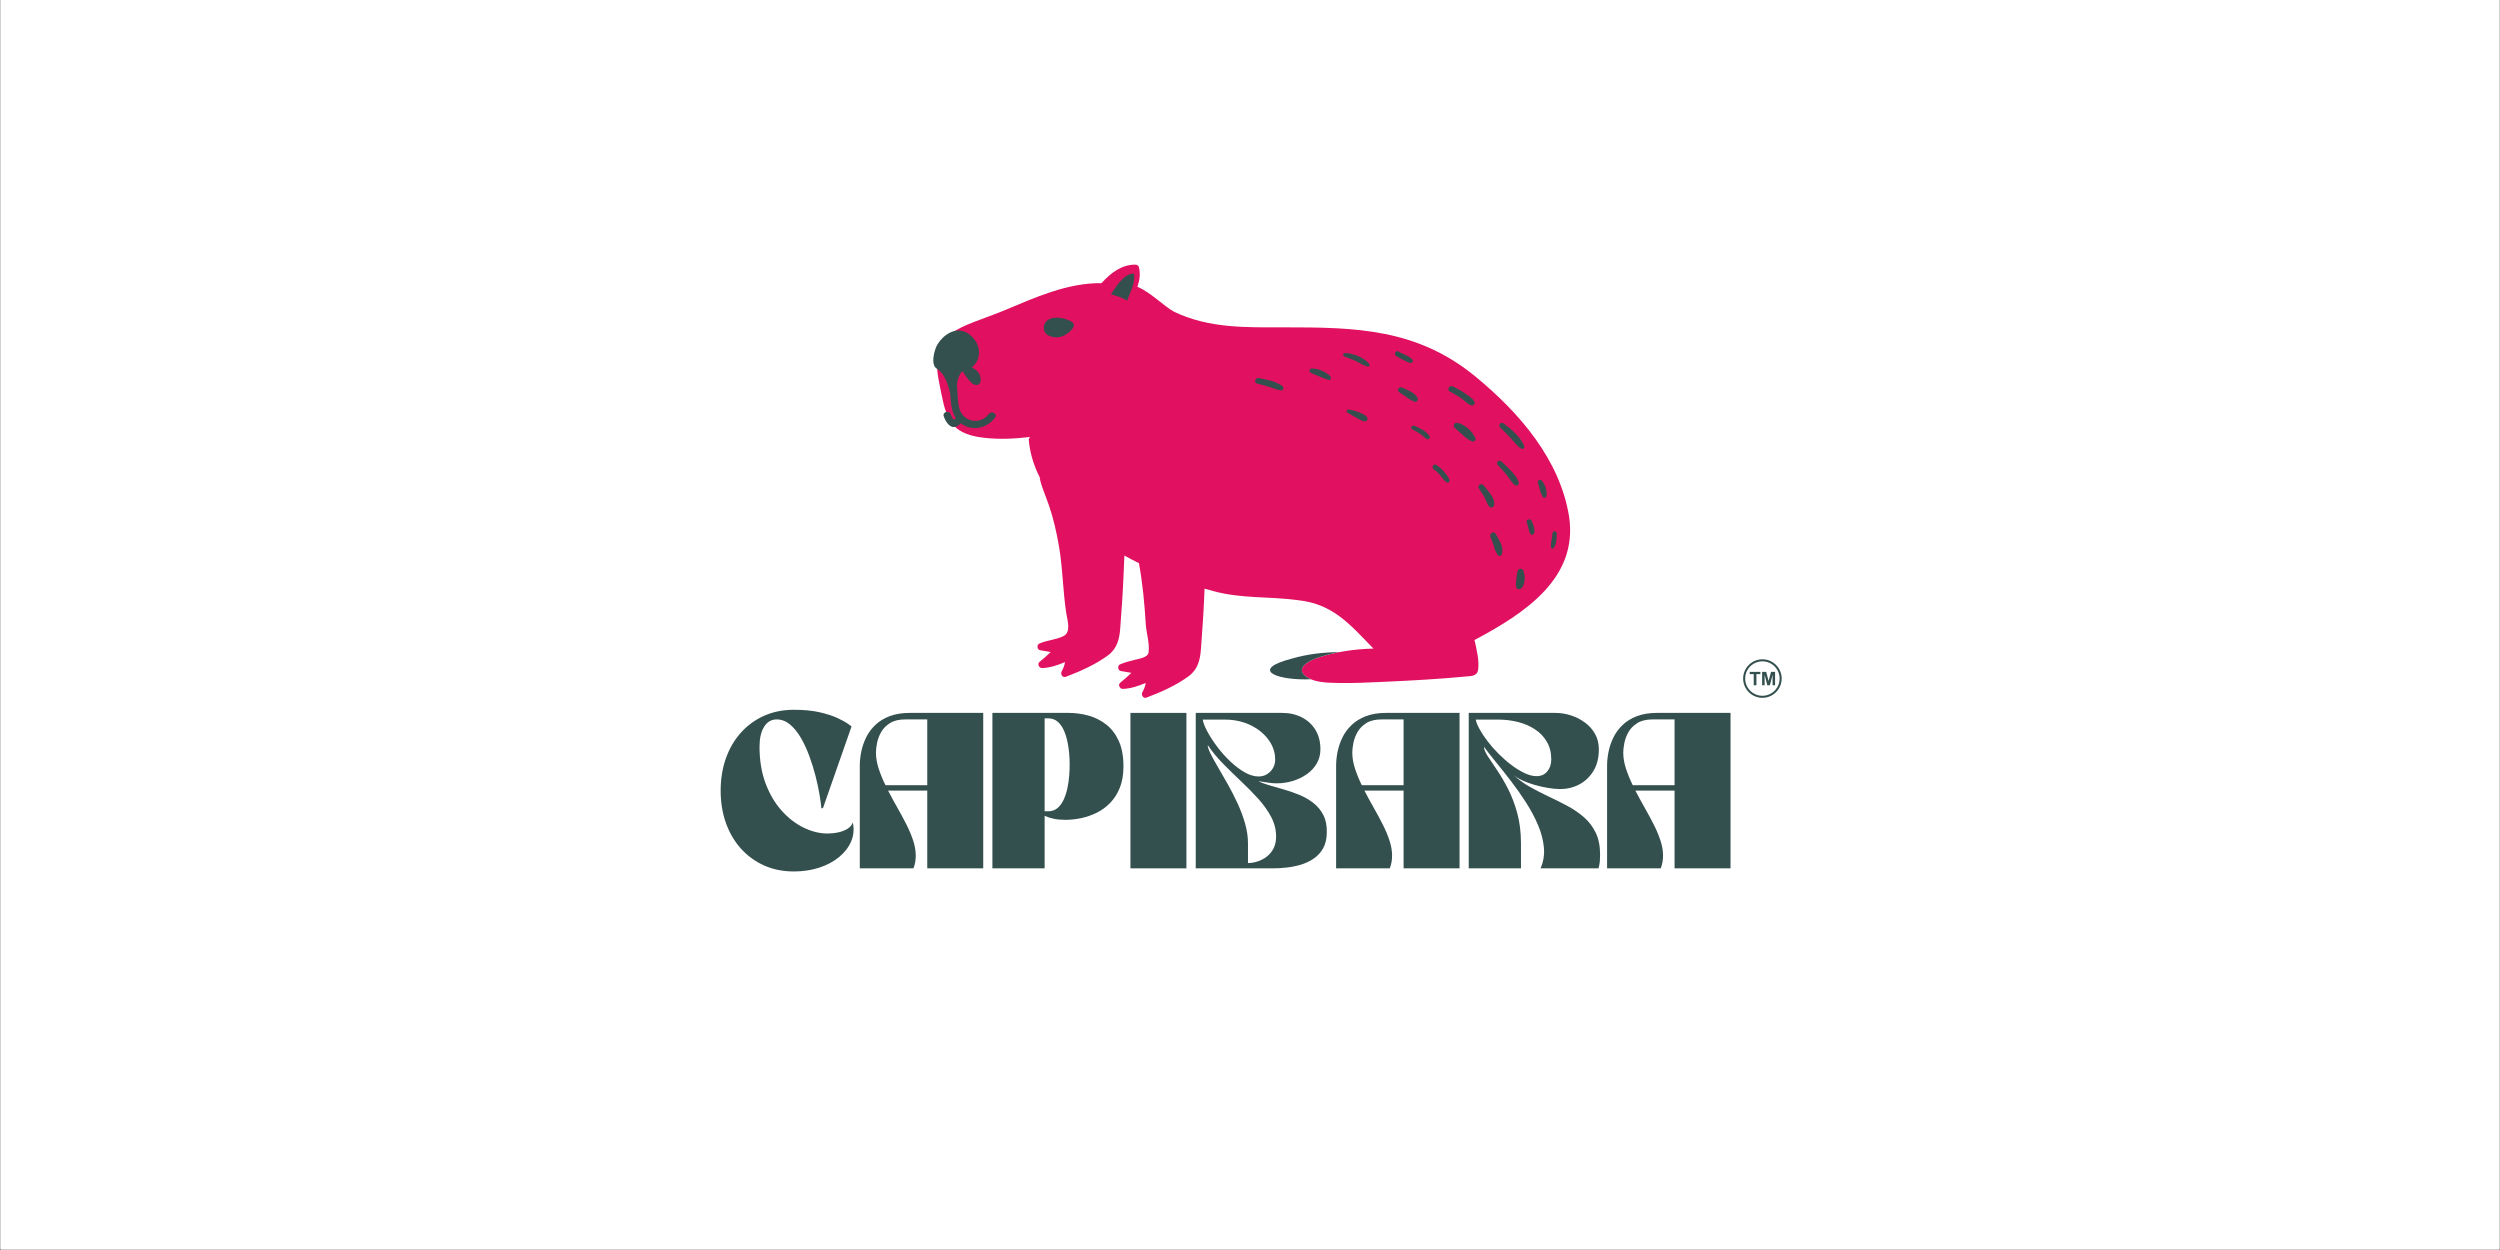
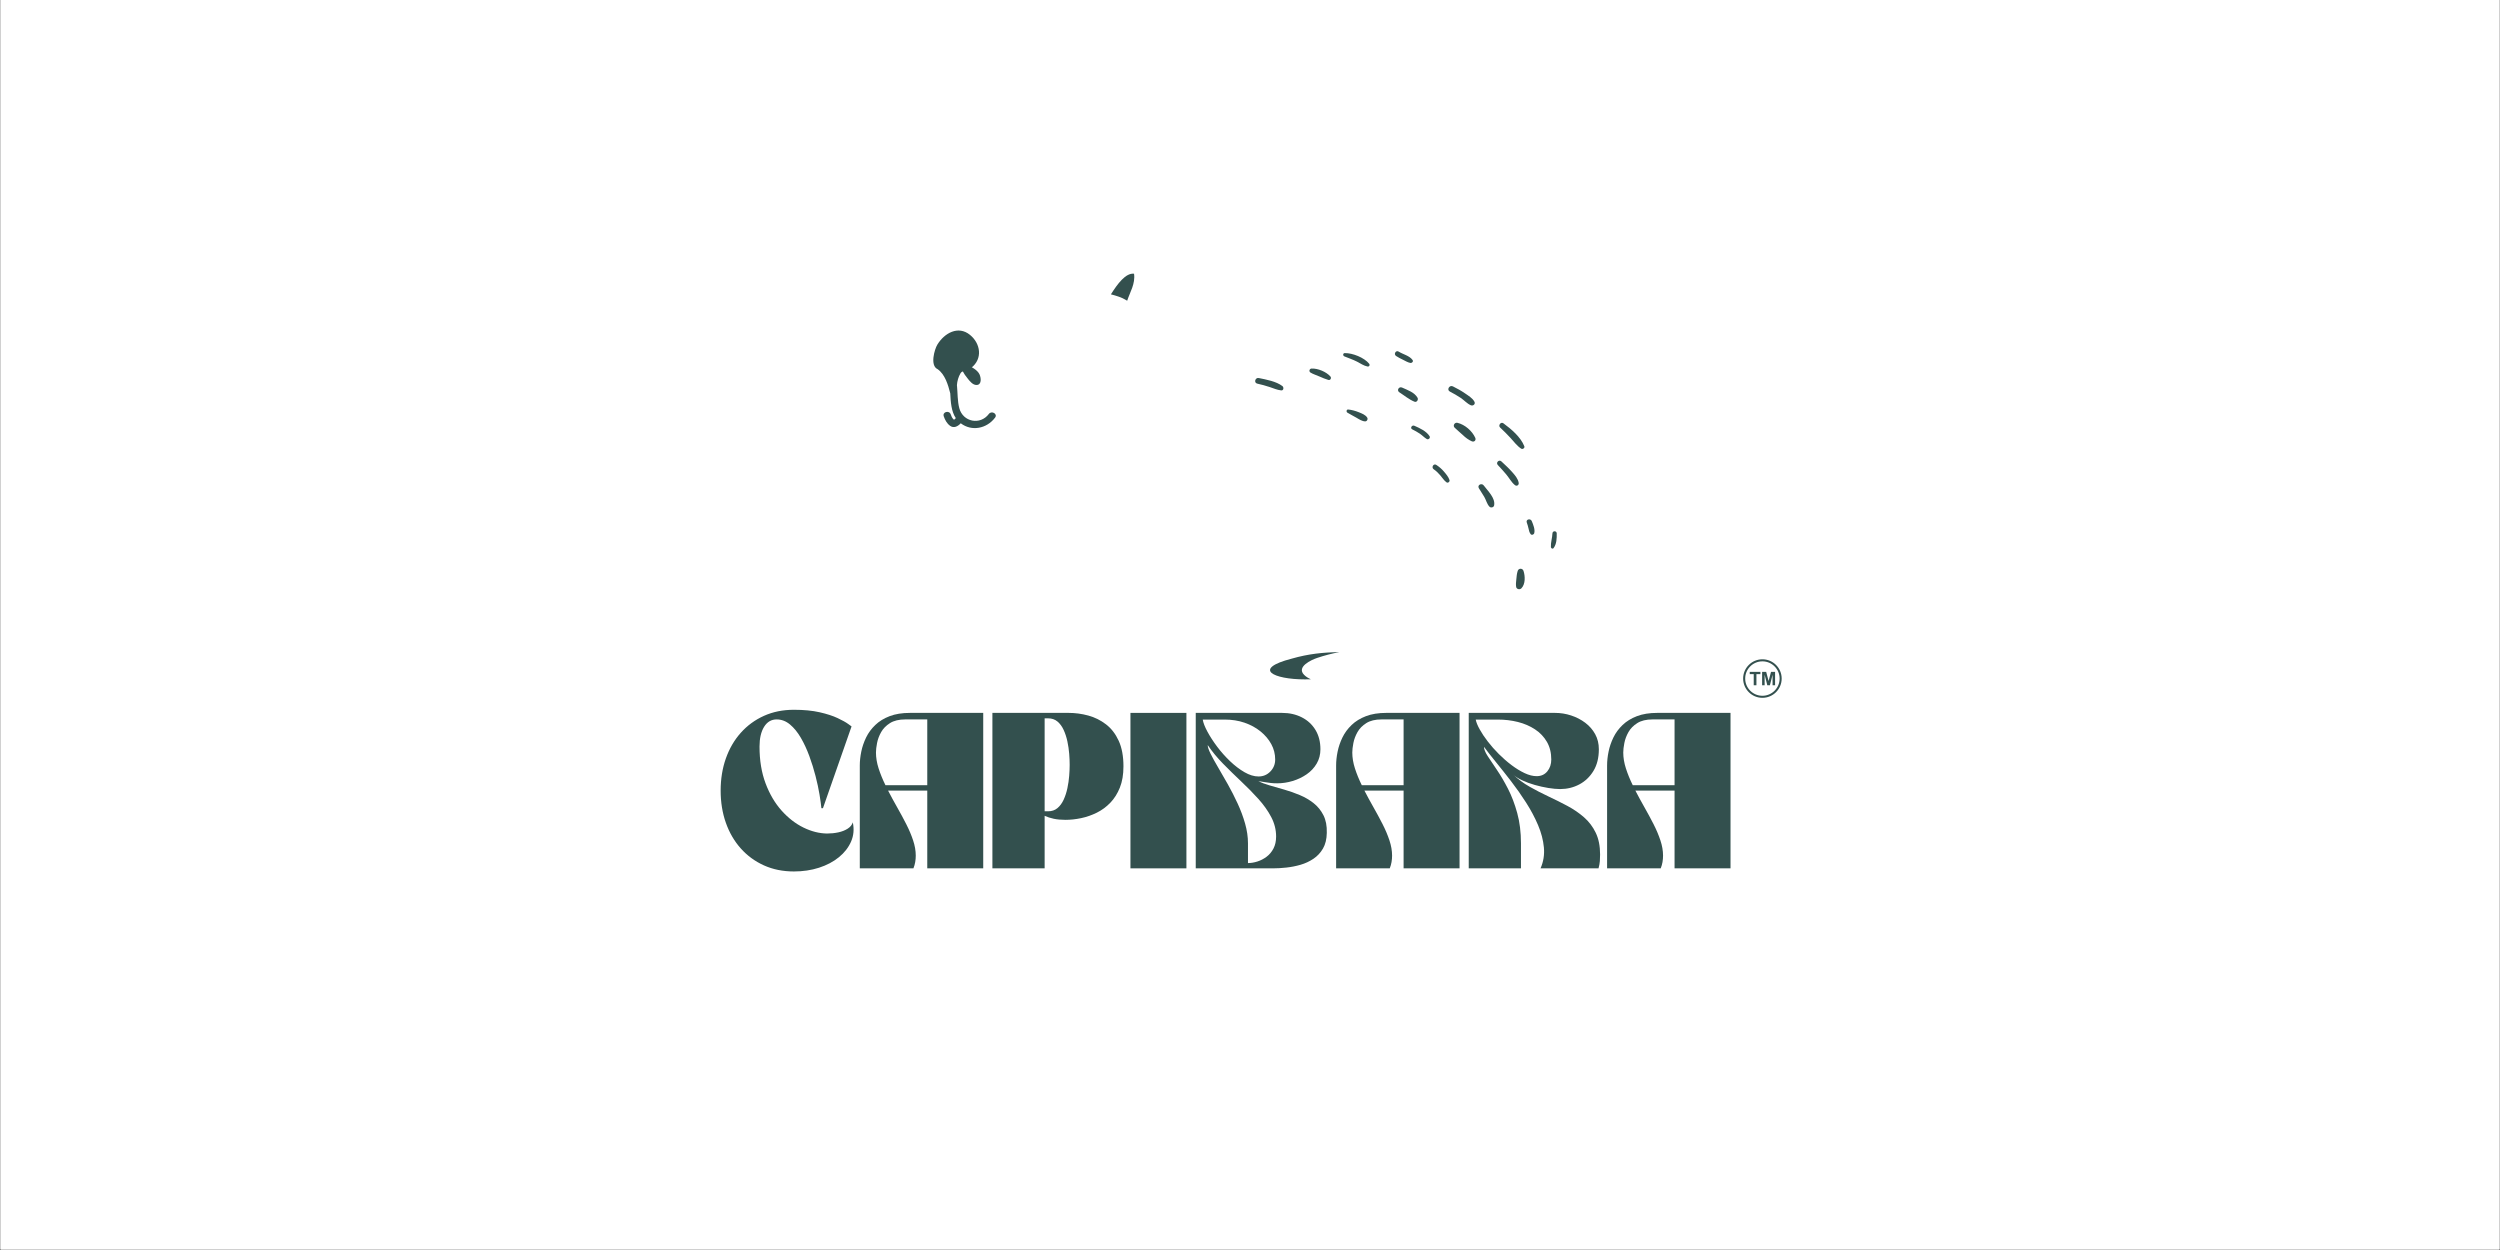
<svg xmlns="http://www.w3.org/2000/svg" version="1.0" preserveAspectRatio="xMidYMid meet" height="3456" viewBox="0 0 5184 2592" zoomAndPan="magnify" width="6912">
  <rect x="0" y="0" width="5184" height="2592" fill="#333333" stroke="none" />
  <defs>
    <g />
    <clipPath id="f9aa552d32">
-       <path clip-rule="nonzero" d="M 1943 548.734 L 3255.832 548.734 L 3255.832 1446.887 L 1943 1446.887 Z M 1943 548.734" />
-     </clipPath>
+       </clipPath>
    <clipPath id="78fb99344d">
      <path clip-rule="nonzero" d="M 3614.578 1367.121 L 3694.484 1367.121 L 3694.484 1447.008 L 3614.578 1447.008 Z M 3614.578 1367.121" />
    </clipPath>
  </defs>
  <path fill-rule="nonzero" fill-opacity="1" d="M 1 0 L 5183 0 L 5183 2591 L 1 2591 Z M 1 0" fill="#ffffff" />
  <path fill-rule="nonzero" fill-opacity="1" d="M 1 0 L 5183 0 L 5183 2591 L 1 2591 Z M 1 0" fill="#ffffff" />
  <g clip-path="url(#f9aa552d32)">
    <path fill-rule="nonzero" fill-opacity="1" d="M 3253.77 1071.895 C 3234.883 953.363 3151.348 856.426 3059.73 781.023 C 2938.496 681.379 2811.879 678.719 2663.723 678.766 C 2585.598 678.789 2507.477 681.496 2434.734 646.5 C 2412.051 634.141 2386.219 606.023 2358.43 594.707 C 2363.195 581.617 2365.023 568.332 2361.766 554.25 C 2361.004 550.992 2357.762 548.77 2354.527 548.746 C 2326 548.512 2303.363 565.672 2284.078 587.16 C 2213.199 586.152 2144.953 617.586 2081.852 643.902 C 1990.266 681.637 1925.617 684.355 1947.199 792.094 C 1960.684 859.438 1963.391 899.848 2041.512 907.906 C 2074.199 911.527 2105.234 909.699 2135.871 906.113 L 2133.109 910.578 C 2135.332 938.59 2143.395 964.895 2155.883 989.496 C 2156.621 994.629 2157.734 999.703 2159.352 1004.656 C 2164.297 1019.828 2170.574 1034.508 2175.672 1049.609 C 2184.328 1075.246 2190.305 1101.758 2195.145 1128.355 C 2203.801 1175.863 2203.707 1224.109 2211.031 1271.629 C 2213.27 1286.133 2221.422 1310.453 2205.605 1318.75 C 2190.012 1326.926 2171.078 1327.254 2155.004 1334.578 C 2149.289 1337.18 2150.586 1347.242 2156.797 1348.273 C 2164.098 1349.492 2171.383 1350.746 2178.672 1352.035 C 2171.371 1359.297 2163.617 1366.035 2155.543 1372.535 C 2150.375 1376.707 2154.699 1385.59 2160.852 1385.344 C 2177.699 1384.676 2193.129 1379.355 2208.348 1372.934 C 2207.422 1379.648 2205.055 1385.848 2201.398 1392.441 C 2198.457 1397.762 2203.379 1405.902 2209.871 1403.453 C 2239.547 1392.289 2271.848 1377.938 2297.41 1359.039 C 2316.684 1344.793 2321.336 1324.852 2322.965 1302.102 C 2325.59 1265.559 2328.375 1229.168 2329.793 1192.547 C 2330.309 1179.035 2330.812 1165.492 2331.527 1151.973 C 2341.5 1157.469 2351.562 1162.727 2361.684 1167.719 C 2369.383 1209.43 2373.297 1251.887 2375.859 1294.25 C 2377.043 1313.734 2384.52 1334.133 2381.52 1353.664 C 2380.066 1363.223 2361.684 1366 2354.176 1367.992 C 2343.383 1370.84 2332.559 1373.098 2322.367 1377.738 C 2316.637 1380.352 2317.938 1390.414 2324.16 1391.445 C 2331.445 1392.664 2338.734 1393.918 2346.02 1395.207 C 2338.723 1402.473 2330.965 1409.207 2322.895 1415.711 C 2317.738 1419.879 2322.051 1428.75 2328.199 1428.516 C 2345.047 1427.848 2360.477 1422.527 2375.707 1416.109 C 2374.785 1422.82 2372.406 1429.02 2368.75 1435.613 C 2365.809 1440.934 2370.73 1449.078 2377.219 1446.629 C 2406.898 1435.461 2439.211 1421.098 2464.773 1402.203 C 2484.035 1387.965 2488.684 1368.027 2490.312 1345.273 C 2492.938 1308.73 2495.727 1272.344 2497.145 1235.707 C 2497.344 1230.691 2497.531 1225.668 2497.73 1220.641 C 2503.848 1222.422 2509.855 1224.098 2515.715 1225.645 C 2574.984 1241.801 2631.551 1236.387 2690.82 1244.457 C 2765.227 1252.133 2800.551 1296.477 2847.977 1344.875 C 2808.18 1345.953 2769.176 1351.496 2731.168 1364.301 C 2719.641 1368.18 2687.41 1382.684 2704.305 1399.496 C 2720.871 1415.969 2753.922 1415.734 2775.387 1416.227 C 2806.234 1416.918 2837.27 1415.23 2868.07 1413.883 C 2924.984 1411.41 2982.008 1408.223 3038.734 1402.883 C 3050.418 1401.781 3063.281 1402.719 3065.121 1388.129 C 3067.523 1369.105 3062.086 1348.016 3058.078 1329.48 C 3057.902 1328.672 3057.598 1327.969 3057.211 1327.312 C 3162.973 1271.195 3272.281 1198.59 3253.77 1071.895" fill="#e11060" />
  </g>
  <path fill-rule="nonzero" fill-opacity="1" d="M 2705.77 1408.773 C 2709.965 1408.773 2714.168 1408.703 2718.363 1408.562 C 2713 1406.312 2708.195 1403.371 2704.305 1399.473 C 2687.41 1382.672 2719.629 1368.191 2731.168 1364.289 C 2746.352 1359.191 2761.703 1355.195 2777.215 1352.234 C 2743.414 1352.715 2713.387 1355.805 2678.836 1365.672 C 2595.336 1387.262 2641.133 1408.797 2705.77 1408.773" fill="#33504e" />
  <path fill-rule="nonzero" fill-opacity="1" d="M 2303.586 610.371 C 2308.988 611.613 2314.164 613.312 2318.664 614.785 C 2325.215 616.918 2331.434 619.871 2337.316 623.562 C 2343.113 605.824 2354.551 588.367 2351.562 567.57 C 2334.211 565.52 2317.199 588.754 2303.586 610.371" fill="#33504e" />
  <path fill-rule="nonzero" fill-opacity="1" d="M 2050.477 858.383 C 2032.539 882.18 1996.887 875.055 1989.223 846.516 C 1985.277 831.824 1985.887 814.859 1984.422 799.77 C 1984.387 799.453 1984.305 799.184 1984.246 798.879 C 1984.855 790.141 1987.422 781.246 1991.648 774.184 C 1995.457 767.785 2000.52 771.254 2005.73 768.488 C 2008.707 766.895 2011.344 764.785 2014.004 762.711 C 2038.195 743.824 2033.371 712.285 2011.309 694.359 C 1986.895 674.516 1958.516 690.543 1943.801 714.418 C 1937.688 724.355 1927.996 758.285 1944.246 765.5 C 1959.406 776.043 1966.051 798.082 1970.305 815.117 C 1970.34 815.246 1970.387 815.352 1970.434 815.469 C 1971.336 833.242 1972.516 853.078 1981.914 866.938 C 1980.883 868.367 1979.699 869.82 1978.059 870.406 C 1978.398 870.113 1977.332 869.691 1976.84 869.211 C 1974.191 866.609 1972.598 862.66 1971.406 859.203 C 1968.277 850.125 1953.785 854.027 1956.945 863.199 C 1959.582 870.875 1963.344 877.984 1969.977 882.883 C 1978.023 888.809 1986.449 883.973 1992.211 877.691 C 2014.602 894.949 2045.953 889.125 2063.422 865.953 C 2069.242 858.219 2056.215 850.758 2050.477 858.383" fill="#33504e" />
  <path fill-rule="nonzero" fill-opacity="1" d="M 2659.094 800.484 C 2646.16 790.734 2625.82 787.082 2610.25 783.895 C 2602.691 782.348 2599.461 793.852 2607.062 795.492 C 2615.734 797.355 2624.227 799.781 2632.664 802.512 C 2640.641 805.102 2648.258 808.648 2656.645 809.527 C 2662.023 810.09 2662.445 803.016 2659.094 800.484" fill="#33504e" />
  <path fill-rule="nonzero" fill-opacity="1" d="M 2788.59 732.168 C 2784.406 732.227 2784.184 737.594 2787.664 739.012 C 2796.508 742.605 2805.402 745.57 2813.965 749.93 C 2820.949 753.492 2827.883 758.539 2835.664 759.992 C 2839.227 760.648 2841.254 756.926 2839.051 754.172 C 2828.855 741.461 2804.652 731.934 2788.59 732.168" fill="#33504e" />
  <path fill-rule="nonzero" fill-opacity="1" d="M 2717.391 772.496 C 2723.309 776.184 2730.336 778.035 2736.676 780.965 C 2742.453 783.625 2748.391 785.957 2754.473 787.82 C 2758.832 789.156 2761.422 783.672 2758.68 780.59 C 2750.031 770.902 2732.586 763.602 2719.617 764.234 C 2715.223 764.457 2713.574 770.105 2717.391 772.496" fill="#33504e" />
  <path fill-rule="nonzero" fill-opacity="1" d="M 2817.773 854.871 C 2810.707 852.047 2803.176 849.902 2795.629 849.141 C 2791.977 848.777 2791.156 853.934 2793.875 855.629 C 2800.047 859.496 2806.668 862.59 2812.945 866.316 C 2818.102 869.363 2824.559 873.578 2830.625 873.777 C 2834.551 873.918 2837.059 869.281 2835.078 866 C 2831.621 860.234 2823.82 857.305 2817.773 854.871" fill="#33504e" />
  <path fill-rule="nonzero" fill-opacity="1" d="M 2939.406 824.77 C 2932.848 813.371 2918.766 808.883 2907.457 803.695 C 2900.875 800.66 2895.414 809.527 2901.719 813.512 C 2911.945 819.992 2921.836 828.484 2933.105 832.984 C 2937.887 834.895 2941.645 828.672 2939.406 824.77" fill="#33504e" />
  <path fill-rule="nonzero" fill-opacity="1" d="M 2924.469 752.578 C 2927.656 753.164 2931.395 749.777 2929.121 746.531 C 2922.809 737.559 2909.25 734.746 2900.23 729.074 C 2894.43 725.434 2889.266 734.477 2894.91 738.18 C 2899.352 741.098 2904.051 743.484 2908.828 745.805 C 2913.75 748.195 2919.059 751.582 2924.469 752.578" fill="#33504e" />
  <path fill-rule="nonzero" fill-opacity="1" d="M 2932.777 882.848 C 2927.785 880.668 2923.332 887.824 2928.418 890.309 C 2933.797 892.945 2938.988 895.828 2943.965 899.156 C 2949.051 902.555 2953.199 907.133 2958.41 910.309 C 2962.066 912.512 2966.695 908.07 2964.328 904.379 C 2957.648 893.953 2943.766 887.625 2932.777 882.848" fill="#33504e" />
  <path fill-rule="nonzero" fill-opacity="1" d="M 3049.797 840.293 C 3054.633 842.367 3060.141 837.988 3057.293 832.797 C 3053.227 825.391 3044.582 820.332 3037.785 815.621 C 3029.844 810.125 3021.324 805.5 3012.703 801.199 C 3005.555 797.648 2999.266 808.262 3006.422 811.941 C 3014.18 815.949 3021.688 820.273 3028.953 825.086 C 3035.945 829.75 3042.121 836.992 3049.797 840.293" fill="#33504e" />
  <path fill-rule="nonzero" fill-opacity="1" d="M 2994.168 977.863 C 2989.574 972.473 2984.223 967.836 2978.27 963.992 C 2972.527 960.277 2967.363 969.332 2972.949 973.094 C 2978.117 976.574 2982.441 980.852 2986.473 985.57 C 2990.664 990.48 2994.215 996.375 2999.488 1000.172 C 3002.523 1002.359 3006.75 998.754 3005.684 995.402 C 3003.59 988.887 2998.574 983.031 2994.168 977.863" fill="#33504e" />
  <path fill-rule="nonzero" fill-opacity="1" d="M 3022.168 876.754 C 3016.395 875.395 3011.977 882.438 3016.336 886.809 C 3021.77 892.289 3027.969 896.871 3033.523 902.262 C 3038.91 907.473 3045.039 912.008 3051.918 915.09 C 3056.883 917.316 3061.359 912.84 3059.121 907.871 C 3052.699 893.578 3037.527 880.363 3022.168 876.754" fill="#33504e" />
  <path fill-rule="nonzero" fill-opacity="1" d="M 3132.066 908.012 C 3139.258 915.723 3145.375 924.496 3154.324 930.32 C 3157.406 932.336 3162.27 928.973 3160.828 925.328 C 3153.211 906.043 3133.656 889.699 3117.371 877.703 C 3112.219 873.895 3106.008 882.227 3110.602 886.48 C 3118.039 893.344 3125.176 900.609 3132.066 908.012" fill="#33504e" />
  <path fill-rule="nonzero" fill-opacity="1" d="M 3149.156 1001.223 C 3147.707 992.566 3141.496 985.547 3135.883 979.152 C 3128.902 971.195 3121.039 964.004 3113.309 956.785 C 3108.328 952.145 3101.203 959.27 3105.855 964.238 C 3111.785 970.598 3117.676 976.984 3123.266 983.664 C 3129.254 990.82 3133.949 999.914 3141.227 1005.84 C 3145.012 1008.945 3149.965 1006.039 3149.156 1001.223" fill="#33504e" />
  <path fill-rule="nonzero" fill-opacity="1" d="M 3098.207 1048.043 C 3101.273 1032.891 3084.883 1017.684 3076.613 1006.59 C 3072.254 1000.742 3062.59 1005.91 3066.598 1012.438 C 3070.262 1018.422 3074.199 1024.246 3077.762 1030.293 C 3081.594 1036.793 3083.27 1045.148 3088.504 1050.594 C 3091.398 1053.594 3097.328 1052.34 3098.207 1048.043" fill="#33504e" />
-   <path fill-rule="nonzero" fill-opacity="1" d="M 3101.578 1107.289 C 3097.363 1100.023 3087.578 1106.387 3090.66 1113.672 C 3093.215 1119.684 3095.629 1125.73 3097.645 1131.938 C 3098.652 1135.078 3098.945 1138.676 3100.488 1141.594 C 3102.07 1144.582 3103.887 1147.402 3105.434 1150.414 C 3107.32 1154.07 3113.438 1153.309 3114.305 1149.254 C 3115.969 1141.43 3115.969 1135.828 3112.723 1128.438 C 3109.512 1121.113 3105.598 1114.188 3101.578 1107.289" fill="#33504e" />
  <path fill-rule="nonzero" fill-opacity="1" d="M 3165.91 1083.398 C 3167.457 1087.629 3168.641 1091.93 3169.625 1096.312 C 3170.562 1100.457 3171.324 1104.207 3173.973 1107.594 C 3176.094 1110.312 3180.559 1108.543 3181.363 1105.637 C 3183.531 1097.867 3179.188 1087.676 3176.281 1080.531 C 3173.727 1074.262 3163.5 1076.793 3165.91 1083.398" fill="#33504e" />
-   <path fill-rule="nonzero" fill-opacity="1" d="M 3189.098 1000.707 C 3191.699 1010.398 3193.996 1021.293 3198.926 1030.105 C 3200.648 1033.16 3205.887 1032.703 3206.637 1029.098 C 3208.992 1017.859 3204.246 1005.969 3197.566 997.137 C 3194.559 993.141 3187.633 995.285 3189.098 1000.707" fill="#33504e" />
  <path fill-rule="nonzero" fill-opacity="1" d="M 3147.133 1183.781 C 3145.305 1189.348 3144.812 1195.215 3144.285 1201.004 C 3143.793 1206.547 3142.902 1211.57 3143.934 1217.148 C 3144.848 1222 3151.5 1223.207 3154.688 1219.984 C 3163.324 1211.254 3162.727 1194.699 3159.129 1183.781 C 3157.172 1177.863 3149.074 1177.875 3147.133 1183.781" fill="#33504e" />
  <path fill-rule="nonzero" fill-opacity="1" d="M 3228.02 1105.941 C 3227.902 1100.211 3219.395 1100.258 3219.16 1105.941 C 3218.773 1115.359 3215.398 1125.062 3215.938 1134.434 C 3216.078 1136.895 3219.477 1139.016 3221.34 1136.672 C 3227.902 1128.426 3228.219 1116.027 3228.02 1105.941" fill="#33504e" />
-   <path fill-rule="nonzero" fill-opacity="1" d="M 2226.789 672.945 C 2226.109 668.469 2218.094 664.777 2214.613 663.359 C 2198.844 656.918 2171.652 654.633 2165.434 673.613 C 2162.914 681.273 2165.234 690.59 2172.66 694.863 C 2186.203 702.668 2202.113 700.242 2213.773 691.281 C 2218.492 687.66 2227.844 680.031 2226.789 672.945" fill="#33504e" />
  <path fill-rule="nonzero" fill-opacity="1" d="M 2018.785 787.809 C 2018.773 787.961 2018.762 787.961 2018.785 787.809 Z M 2005.73 755.531 C 1999.172 750.961 1992.961 758.996 1995.387 765.031 C 1995.246 766.004 1995.328 767 1995.715 767.961 C 1998.387 774.648 2002.91 780.461 2007.418 786.016 C 2011.578 791.145 2017.391 798.188 2024.594 798.293 C 2036.359 798.469 2034.309 782.91 2031.062 776.148 C 2026.34 766.367 2014.168 761.41 2005.73 755.531" fill="#33504e" />
  <g clip-path="url(#78fb99344d)">
    <path fill-rule="nonzero" fill-opacity="1" d="M 3628.25 1393.145 L 3650.371 1393.145 L 3650.371 1397.855 L 3642.133 1397.855 L 3642.133 1420.984 L 3636.512 1420.984 L 3636.512 1397.855 L 3628.25 1397.855 Z M 3672.383 1393.145 L 3667.387 1412.137 L 3662.336 1393.145 L 3653.922 1393.145 L 3653.922 1420.984 L 3659.145 1420.984 L 3659.145 1399.07 L 3664.652 1420.984 L 3670.066 1420.984 L 3675.59 1399.07 L 3675.59 1420.984 L 3680.812 1420.984 L 3680.812 1393.145 Z M 3694.484 1407.066 C 3694.484 1429.09 3676.562 1447.008 3654.531 1447.008 C 3632.504 1447.008 3614.578 1429.09 3614.578 1407.066 C 3614.578 1385.043 3632.504 1367.121 3654.531 1367.121 C 3676.562 1367.121 3694.484 1385.043 3694.484 1407.066 Z M 3690.238 1407.066 C 3690.238 1387.379 3674.223 1371.367 3654.531 1371.367 C 3634.844 1371.367 3618.824 1387.379 3618.824 1407.066 C 3618.824 1426.75 3634.844 1442.766 3654.531 1442.766 C 3674.223 1442.766 3690.238 1426.75 3690.238 1407.066" fill="#33504e" />
  </g>
  <g fill-opacity="1" fill="#33504e">
    <g transform="translate(1489.519, 1800.606)">
      <g>
        <path d="M 156.672 6.453 C 133.891 6.453 113.203 2.258 94.609 -6.125 C 76.023 -14.508 60.016 -26.223 46.578 -41.266 C 33.148 -56.305 22.832 -74.035 15.625 -94.453 C 8.426 -114.867 4.828 -137.109 4.828 -161.172 C 4.828 -185.242 8.426 -207.488 15.625 -227.906 C 22.832 -248.32 33.148 -266.051 46.578 -281.094 C 60.016 -296.133 76.023 -307.848 94.609 -316.234 C 113.203 -324.617 133.891 -328.812 156.672 -328.812 C 177.297 -328.812 195.129 -327.086 210.172 -323.641 C 225.223 -320.203 237.633 -316.172 247.406 -311.547 C 257.188 -306.93 264.441 -302.906 269.172 -299.469 C 273.898 -296.031 276.266 -294.312 276.266 -294.312 L 216.953 -124.75 L 213.719 -124.75 C 213.07 -131.844 211.781 -141.242 209.844 -152.953 C 207.914 -164.672 205.176 -177.457 201.625 -191.312 C 198.082 -205.176 193.785 -218.984 188.734 -232.734 C 183.691 -246.492 177.836 -259.117 171.172 -270.609 C 164.504 -282.109 156.977 -291.348 148.594 -298.328 C 140.219 -305.316 130.984 -308.812 120.891 -308.812 C 109.922 -308.812 101.266 -303.707 94.922 -293.5 C 88.586 -283.301 85.422 -269.602 85.422 -252.406 C 85.422 -223.82 89.609 -198.41 97.984 -176.172 C 106.367 -153.93 117.438 -135.125 131.188 -119.75 C 144.945 -104.383 160.047 -92.672 176.484 -84.609 C 192.93 -76.555 209.211 -72.422 225.328 -72.203 C 233.492 -72.203 241.336 -73.008 248.859 -74.625 C 256.379 -76.238 262.879 -78.816 268.359 -82.359 C 273.836 -85.91 277.332 -90.266 278.844 -95.422 C 281.852 -81.234 280.672 -67.961 275.297 -55.609 C 269.922 -43.254 261.484 -32.398 249.984 -23.047 C 238.492 -13.703 224.742 -6.445 208.734 -1.281 C 192.723 3.875 175.367 6.453 156.672 6.453 Z M 156.672 6.453" />
      </g>
    </g>
  </g>
  <g fill-opacity="1" fill="#33504e">
    <g transform="translate(1773.197, 1800.606)">
      <g>
        <path d="M 9.672 -213.078 C 9.672 -222.316 10.691 -231.93 12.734 -241.922 C 14.773 -251.922 18.102 -261.703 22.719 -271.266 C 27.344 -280.828 33.68 -289.473 41.734 -297.203 C 49.797 -304.941 59.738 -311.066 71.562 -315.578 C 83.383 -320.098 97.461 -322.359 113.797 -322.359 L 265.625 -322.359 L 265.625 0 L 149.578 0 L 149.578 -161.172 L 68.344 -161.172 C 74.352 -149.566 80.691 -137.91 87.359 -126.203 C 94.023 -114.492 100.258 -102.941 106.062 -91.547 C 111.863 -80.16 116.586 -68.984 120.234 -58.016 C 123.891 -47.055 125.719 -36.531 125.719 -26.438 C 125.719 -21.914 125.344 -17.453 124.594 -13.047 C 123.844 -8.648 122.609 -4.301 120.891 0 L 9.672 0 Z M 43.203 -240.156 C 43.203 -229.625 45.023 -218.66 48.672 -207.266 C 52.328 -195.879 57.055 -184.281 62.859 -172.469 L 149.578 -172.469 L 149.578 -308.812 C 142.055 -308.812 135.176 -308.812 128.938 -308.812 C 122.707 -308.812 114.328 -308.812 103.797 -308.812 C 90.898 -308.812 80.422 -306.285 72.359 -301.234 C 64.305 -296.191 58.18 -289.961 53.984 -282.547 C 49.797 -275.129 46.953 -267.551 45.453 -259.812 C 43.953 -252.082 43.203 -245.531 43.203 -240.156 Z M 43.203 -240.156" />
      </g>
    </g>
  </g>
  <g fill-opacity="1" fill="#33504e">
    <g transform="translate(2048.171, 1800.606)">
      <g>
        <path d="M 117.984 0 L 9.672 0 L 9.672 -322.359 L 167.625 -322.359 C 181.383 -322.359 194.977 -320.531 208.406 -316.875 C 221.832 -313.227 234.078 -307.16 245.141 -298.672 C 256.211 -290.18 265.023 -278.789 271.578 -264.5 C 278.141 -250.207 281.422 -232.531 281.422 -211.469 C 281.422 -194.488 278.945 -179.82 274 -167.469 C 269.062 -155.113 262.453 -144.633 254.172 -136.031 C 245.898 -127.438 236.551 -120.562 226.125 -115.406 C 215.707 -110.25 204.91 -106.488 193.734 -104.125 C 182.555 -101.758 171.703 -100.578 161.172 -100.578 C 151.93 -100.578 143.816 -101.328 136.828 -102.828 C 129.848 -104.336 123.566 -106.379 117.984 -108.953 Z M 117.984 -311.078 L 117.984 -118.312 L 125.078 -118.312 C 132.816 -118.312 139.316 -120.508 144.578 -124.906 C 149.836 -129.312 154.133 -135.164 157.469 -142.469 C 160.801 -149.781 163.379 -157.734 165.203 -166.328 C 167.035 -174.93 168.273 -183.477 168.922 -191.969 C 169.566 -200.457 169.891 -208.031 169.891 -214.688 C 169.891 -221.562 169.566 -229.191 168.922 -237.578 C 168.273 -245.961 167.035 -254.453 165.203 -263.047 C 163.379 -271.641 160.801 -279.586 157.469 -286.891 C 154.133 -294.203 149.836 -300.062 144.578 -304.469 C 139.316 -308.875 132.816 -311.078 125.078 -311.078 Z M 117.984 -311.078" />
      </g>
    </g>
  </g>
  <g fill-opacity="1" fill="#33504e">
    <g transform="translate(2334.428, 1800.606)">
      <g>
        <path d="M 9.672 0 L 9.672 -322.359 L 125.719 -322.359 L 125.719 0 Z M 9.672 0" />
      </g>
    </g>
  </g>
  <g fill-opacity="1" fill="#33504e">
    <g transform="translate(2469.819, 1800.606)">
      <g>
        <path d="M 9.672 -322.359 L 188.578 -322.359 C 203.836 -322.359 217.484 -319.297 229.516 -313.172 C 241.555 -307.047 251.016 -298.344 257.891 -287.062 C 264.766 -275.781 268.203 -262.398 268.203 -246.922 C 268.203 -235.961 265.625 -226.078 260.469 -217.266 C 255.312 -208.453 248.379 -201.035 239.672 -195.016 C 230.973 -189.004 221.301 -184.383 210.656 -181.156 C 200.02 -177.938 189.332 -176.328 178.594 -176.328 C 173.645 -176.328 169.289 -176.539 165.531 -176.969 C 161.77 -177.406 157.953 -177.941 154.078 -178.578 C 150.211 -179.223 145.379 -179.977 139.578 -180.844 C 145.816 -177.625 153.609 -174.672 162.953 -171.984 C 172.297 -169.297 182.395 -166.391 193.25 -163.266 C 204.102 -160.148 214.797 -156.391 225.328 -151.984 C 235.859 -147.586 245.422 -142.004 254.016 -135.234 C 262.609 -128.461 269.43 -120.078 274.484 -110.078 C 279.535 -100.086 281.848 -87.895 281.422 -73.5 C 281.203 -60.602 278.566 -49.801 273.516 -41.094 C 268.473 -32.395 261.867 -25.305 253.703 -19.828 C 245.535 -14.348 236.613 -10.207 226.938 -7.406 C 217.27 -4.613 207.492 -2.68 197.609 -1.609 C 187.723 -0.535 178.586 0 170.203 0 L 9.672 0 Z M 24.172 -308.5 C 25.242 -301.832 28.469 -293.504 33.844 -283.516 C 39.219 -273.523 45.93 -263.156 53.984 -252.406 C 62.047 -241.664 70.969 -231.617 80.75 -222.266 C 90.531 -212.922 100.523 -205.289 110.734 -199.375 C 120.941 -193.469 130.664 -190.516 139.906 -190.516 C 149.57 -190.516 157.734 -193.953 164.391 -200.828 C 171.055 -207.703 174.391 -215.977 174.391 -225.656 C 174.391 -237.039 171.703 -247.676 166.328 -257.562 C 160.961 -267.445 153.5 -276.258 143.938 -284 C 134.375 -291.738 123.305 -297.754 110.734 -302.047 C 98.16 -306.348 84.566 -308.5 69.953 -308.5 Z M 176.328 -66.078 C 176.328 -80.047 172.941 -93.477 166.172 -106.375 C 159.398 -119.27 150.535 -131.785 139.578 -143.922 C 128.617 -156.066 116.742 -168.156 103.953 -180.188 C 91.172 -192.227 78.656 -204.477 66.406 -216.938 C 54.156 -229.406 43.52 -242.301 34.5 -255.625 C 34.5 -251.539 36.484 -245.523 40.453 -237.578 C 44.43 -229.629 49.586 -220.281 55.922 -209.531 C 62.266 -198.789 69.035 -187.023 76.234 -174.234 C 83.43 -161.453 90.203 -148.18 96.547 -134.422 C 102.891 -120.672 108.047 -106.812 112.016 -92.844 C 115.992 -78.875 117.984 -65.227 117.984 -51.906 L 117.984 -10.953 C 124.211 -10.953 130.711 -12.023 137.484 -14.172 C 144.254 -16.328 150.594 -19.609 156.5 -24.016 C 162.414 -28.422 167.195 -34.113 170.844 -41.094 C 174.5 -48.082 176.328 -56.41 176.328 -66.078 Z M 176.328 -66.078" />
      </g>
    </g>
  </g>
  <g fill-opacity="1" fill="#33504e">
    <g transform="translate(2760.911, 1800.606)">
      <g>
        <path d="M 9.672 -213.078 C 9.672 -222.316 10.691 -231.93 12.734 -241.922 C 14.773 -251.922 18.102 -261.703 22.719 -271.266 C 27.344 -280.828 33.68 -289.473 41.734 -297.203 C 49.797 -304.941 59.738 -311.066 71.562 -315.578 C 83.383 -320.098 97.461 -322.359 113.797 -322.359 L 265.625 -322.359 L 265.625 0 L 149.578 0 L 149.578 -161.172 L 68.344 -161.172 C 74.352 -149.566 80.691 -137.91 87.359 -126.203 C 94.023 -114.492 100.258 -102.941 106.062 -91.547 C 111.863 -80.16 116.586 -68.984 120.234 -58.016 C 123.891 -47.055 125.719 -36.531 125.719 -26.438 C 125.719 -21.914 125.344 -17.453 124.594 -13.047 C 123.844 -8.648 122.609 -4.301 120.891 0 L 9.672 0 Z M 43.203 -240.156 C 43.203 -229.625 45.023 -218.66 48.672 -207.266 C 52.328 -195.879 57.055 -184.281 62.859 -172.469 L 149.578 -172.469 L 149.578 -308.812 C 142.055 -308.812 135.176 -308.812 128.938 -308.812 C 122.707 -308.812 114.328 -308.812 103.797 -308.812 C 90.898 -308.812 80.422 -306.285 72.359 -301.234 C 64.305 -296.191 58.18 -289.961 53.984 -282.547 C 49.797 -275.129 46.953 -267.551 45.453 -259.812 C 43.953 -252.082 43.203 -245.531 43.203 -240.156 Z M 43.203 -240.156" />
      </g>
    </g>
  </g>
  <g fill-opacity="1" fill="#33504e">
    <g transform="translate(3035.885, 1800.606)">
      <g>
        <path d="M 117.984 0 L 9.672 0 L 9.672 -322.359 L 188.578 -322.359 C 199.973 -322.359 211.094 -320.582 221.938 -317.031 C 232.789 -313.488 242.566 -308.441 251.266 -301.891 C 259.973 -295.336 266.852 -287.438 271.906 -278.188 C 276.957 -268.945 279.484 -258.523 279.484 -246.922 C 279.484 -229.305 275.773 -214.375 268.359 -202.125 C 260.953 -189.875 251.176 -180.523 239.031 -174.078 C 226.883 -167.629 213.613 -164.406 199.219 -164.406 C 192.125 -164.406 183.957 -165.156 174.719 -166.656 C 165.477 -168.164 156.129 -170.258 146.672 -172.938 C 137.211 -175.625 128.453 -178.848 120.391 -182.609 C 112.336 -186.379 106.055 -190.41 101.547 -194.703 C 111.641 -185.035 123.023 -176.598 135.703 -169.391 C 148.391 -162.191 161.5 -155.422 175.031 -149.078 C 188.57 -142.742 201.68 -136.191 214.359 -129.422 C 227.047 -122.648 238.492 -114.805 248.703 -105.891 C 258.91 -96.973 267.02 -86.281 273.031 -73.812 C 279.051 -61.352 282.062 -46.312 282.062 -28.688 C 282.062 -23.957 281.898 -19.391 281.578 -14.984 C 281.254 -10.578 280.344 -5.582 278.844 0 L 158.594 0 C 164.613 -13.75 166.926 -28.195 165.531 -43.344 C 164.133 -58.5 160.102 -73.922 153.438 -89.609 C 146.781 -105.297 138.508 -120.875 128.625 -136.344 C 118.738 -151.82 108.312 -166.656 97.344 -180.844 C 86.383 -195.031 75.961 -208.191 66.078 -220.328 C 56.191 -232.473 47.922 -243.055 41.266 -252.078 C 41.266 -247.141 43.844 -240.691 49 -232.734 C 54.156 -224.785 60.547 -215.223 68.172 -204.047 C 75.805 -192.879 83.438 -179.879 91.062 -165.047 C 98.695 -150.223 105.094 -133.406 110.25 -114.594 C 115.406 -95.789 117.984 -74.895 117.984 -51.906 Z M 69.953 -308.5 L 24.172 -308.5 C 25.242 -302.906 27.984 -296.133 32.391 -288.188 C 36.797 -280.238 42.383 -271.859 49.156 -263.047 C 55.926 -254.234 63.555 -245.582 72.047 -237.094 C 80.535 -228.602 89.348 -220.922 98.484 -214.047 C 107.617 -207.172 116.645 -201.633 125.562 -197.438 C 134.477 -193.25 142.805 -191.156 150.547 -191.156 C 159.785 -191.156 167.145 -194.484 172.625 -201.141 C 178.102 -207.805 180.844 -215.977 180.844 -225.656 C 180.844 -239.625 177.832 -251.816 171.812 -262.234 C 165.801 -272.66 157.582 -281.312 147.156 -288.188 C 136.727 -295.062 124.906 -300.164 111.688 -303.5 C 98.477 -306.832 84.566 -308.5 69.953 -308.5 Z M 69.953 -308.5" />
      </g>
    </g>
  </g>
  <g fill-opacity="1" fill="#33504e">
    <g transform="translate(3322.787, 1800.606)">
      <g>
        <path d="M 9.672 -213.078 C 9.672 -222.316 10.691 -231.93 12.734 -241.922 C 14.773 -251.922 18.102 -261.703 22.719 -271.266 C 27.344 -280.828 33.68 -289.473 41.734 -297.203 C 49.797 -304.941 59.738 -311.066 71.562 -315.578 C 83.383 -320.098 97.461 -322.359 113.797 -322.359 L 265.625 -322.359 L 265.625 0 L 149.578 0 L 149.578 -161.172 L 68.344 -161.172 C 74.352 -149.566 80.691 -137.91 87.359 -126.203 C 94.023 -114.492 100.258 -102.941 106.062 -91.547 C 111.863 -80.16 116.586 -68.984 120.234 -58.016 C 123.891 -47.055 125.719 -36.531 125.719 -26.438 C 125.719 -21.914 125.344 -17.453 124.594 -13.047 C 123.844 -8.648 122.609 -4.301 120.891 0 L 9.672 0 Z M 43.203 -240.156 C 43.203 -229.625 45.023 -218.66 48.672 -207.266 C 52.328 -195.879 57.055 -184.281 62.859 -172.469 L 149.578 -172.469 L 149.578 -308.812 C 142.055 -308.812 135.176 -308.812 128.938 -308.812 C 122.707 -308.812 114.328 -308.812 103.797 -308.812 C 90.898 -308.812 80.422 -306.285 72.359 -301.234 C 64.305 -296.191 58.18 -289.961 53.984 -282.547 C 49.797 -275.129 46.953 -267.551 45.453 -259.812 C 43.953 -252.082 43.203 -245.531 43.203 -240.156 Z M 43.203 -240.156" />
      </g>
    </g>
  </g>
  <g fill-opacity="1" fill="#33504e">
    <g transform="translate(3597.766, 1800.606)">
      <g />
    </g>
  </g>
</svg>